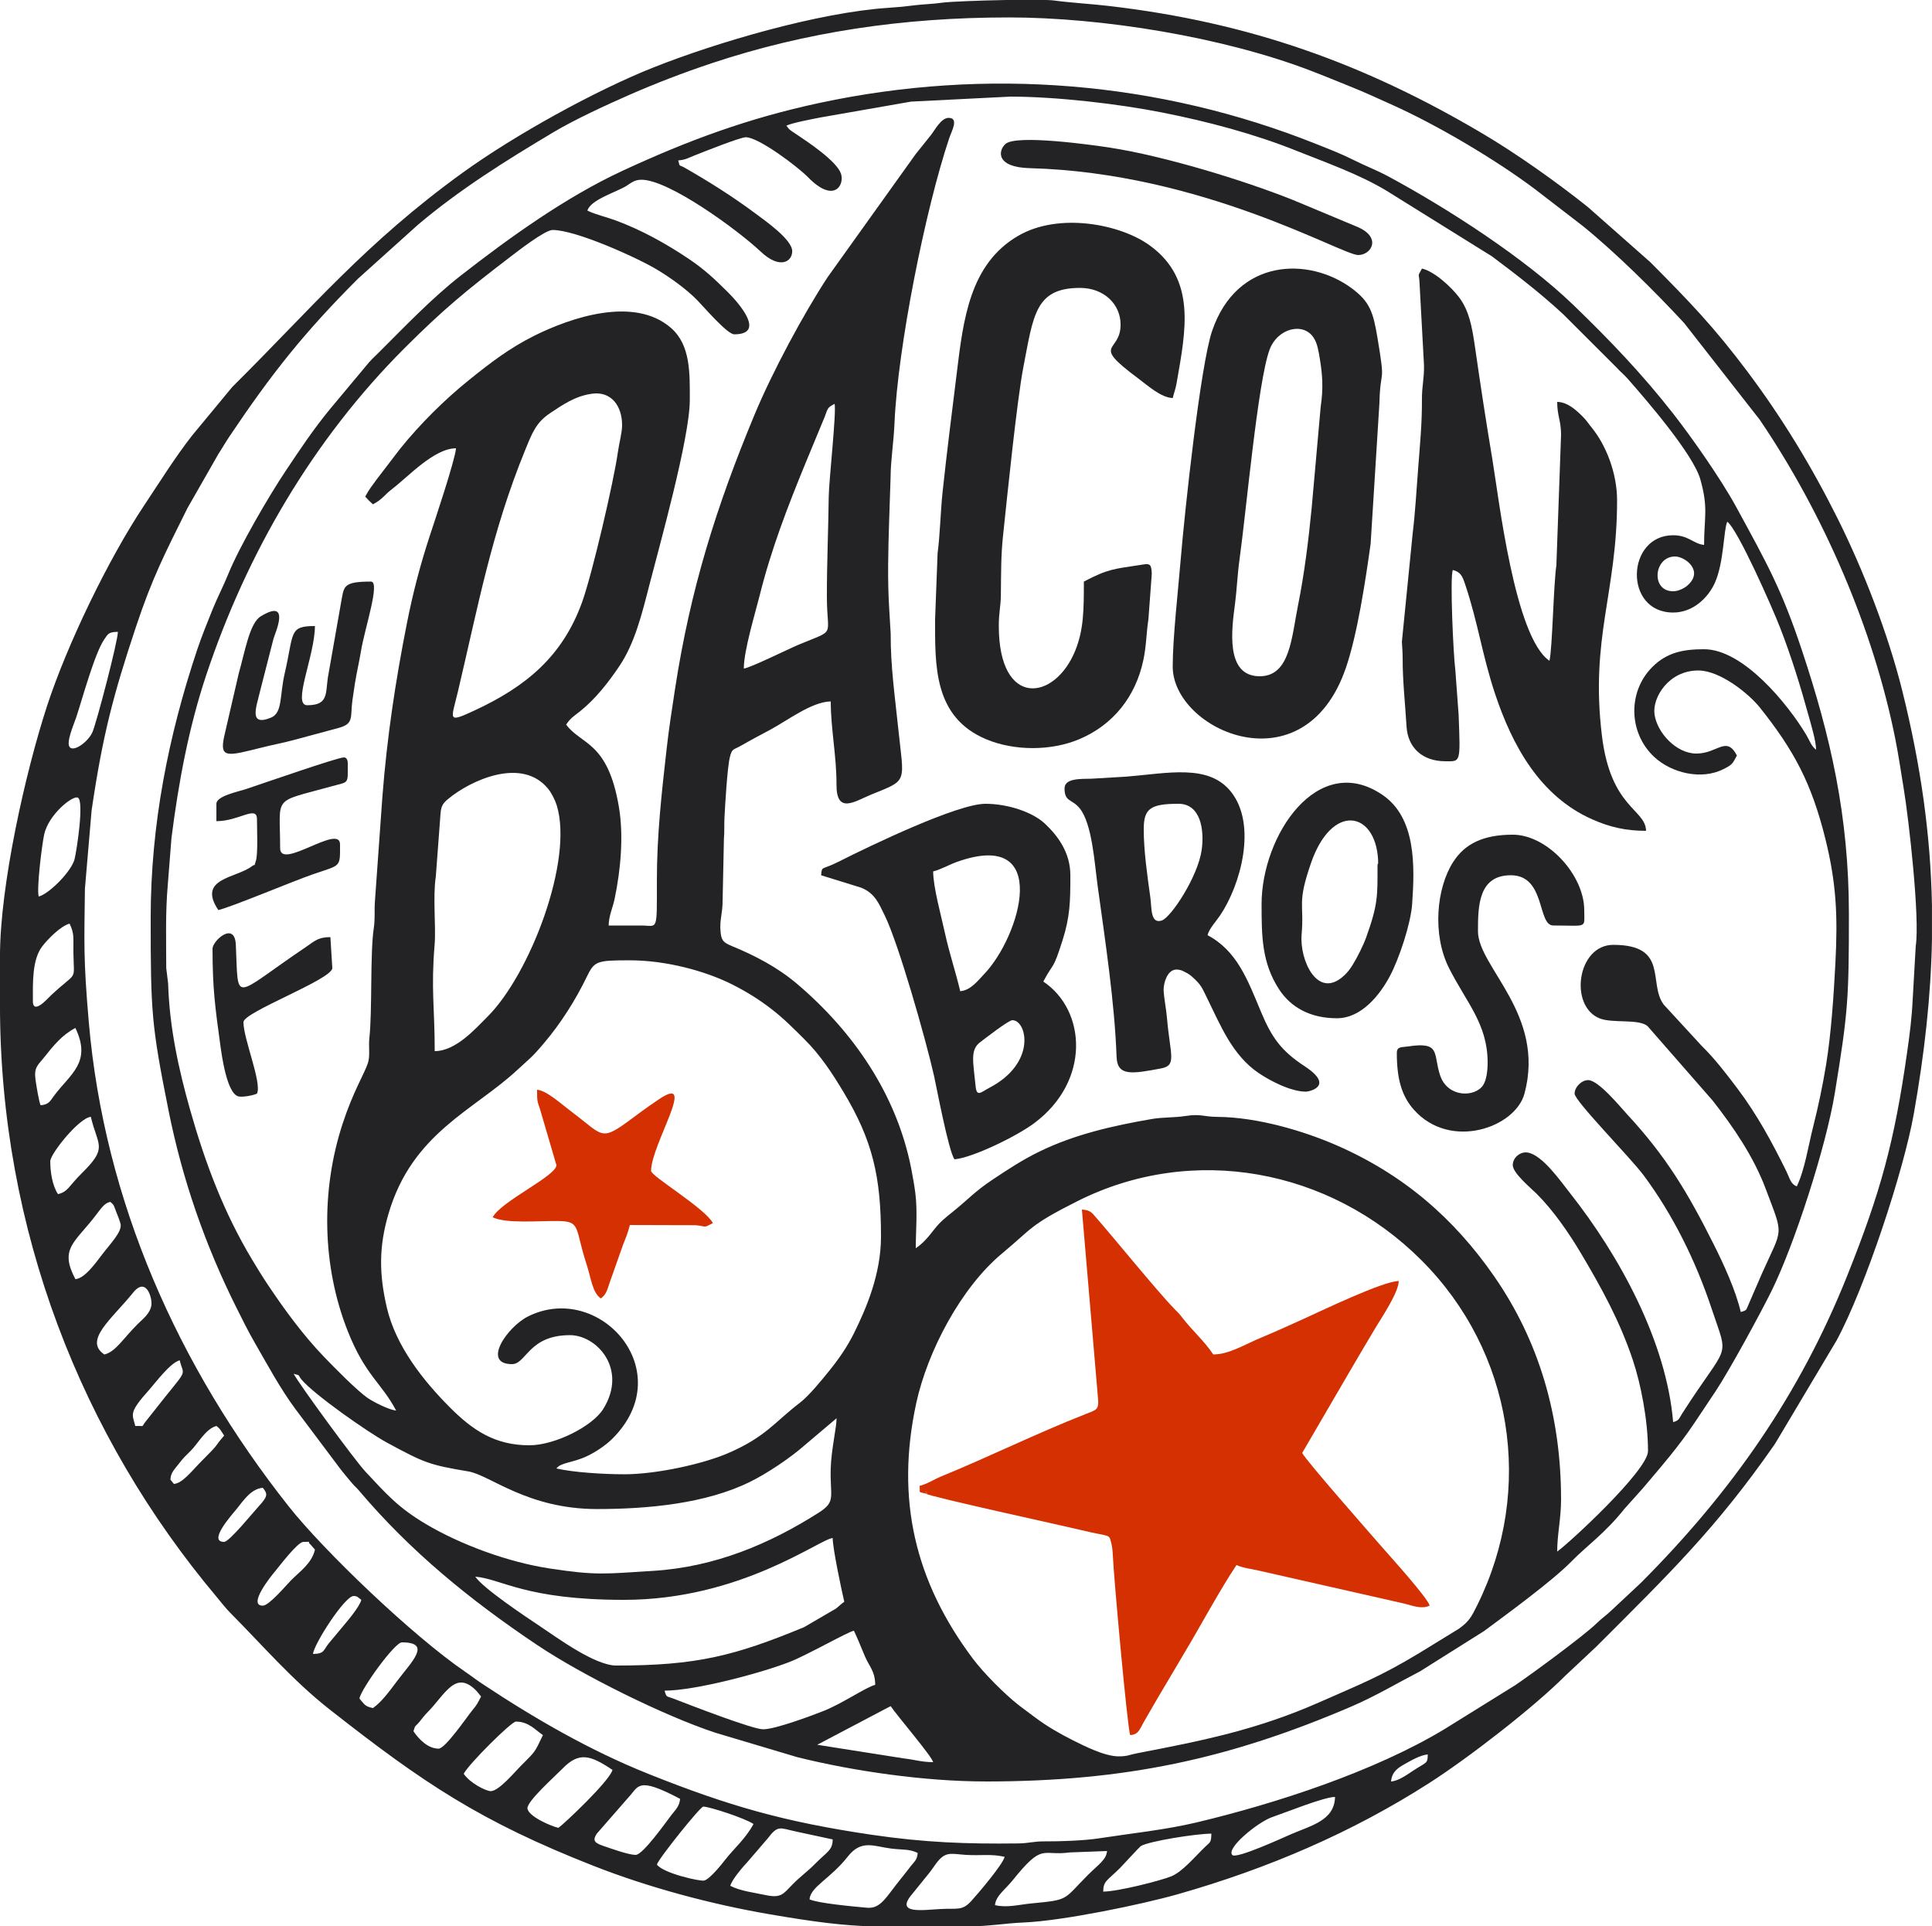
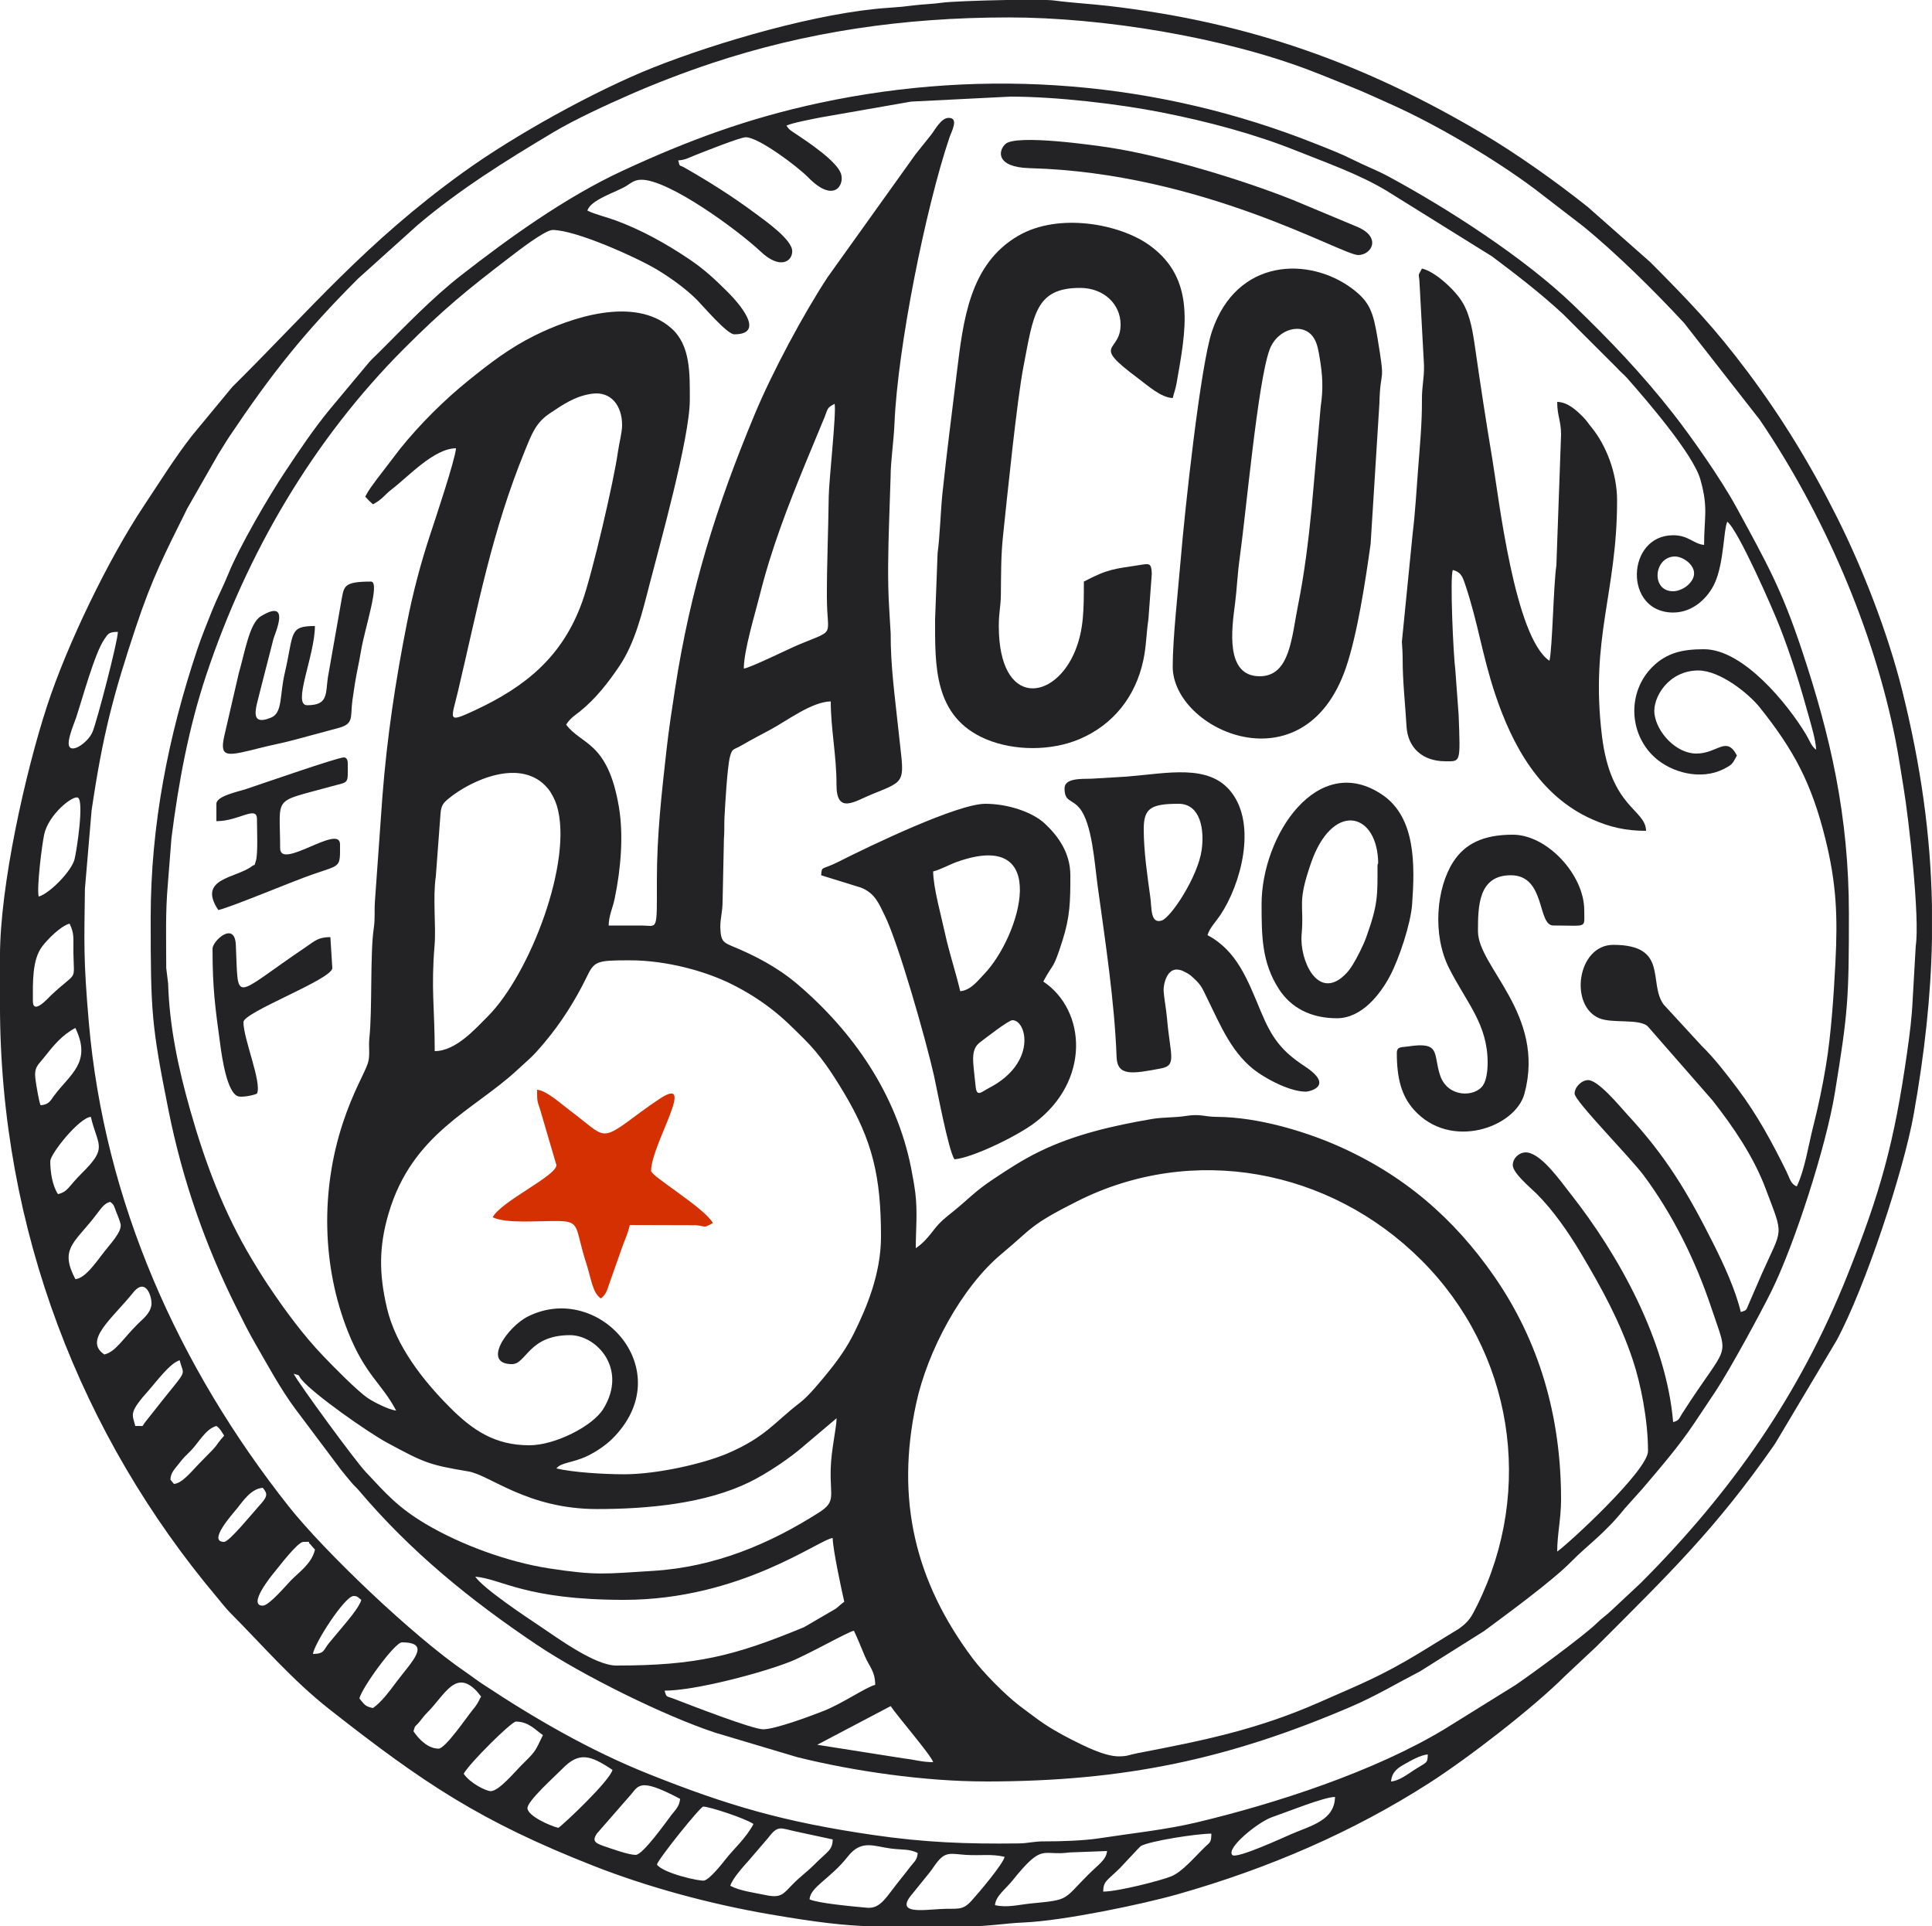
<svg xmlns="http://www.w3.org/2000/svg" xml:space="preserve" width="149.155mm" height="148.707mm" version="1.1" style="shape-rendering:geometricPrecision; text-rendering:geometricPrecision; image-rendering:optimizeQuality; fill-rule:evenodd; clip-rule:evenodd" viewBox="0 0 146.543 146.104">
  <defs>
    <style type="text/css"> .fil2 {fill:#D93B04} .fil1 {fill:#D53001} .fil0 {fill:#232325} </style>
  </defs>
  <g id="Layer_x0020_1">
    <g id="_746240400">
      <path class="fil0" d="M67.556 129.398c0.509,0.76 3.092,3.755 3.224,4.25 -0.871,0 -1.44,-0.198 -2.21,-0.281l-6.583 -1.037 5.569 -2.931zm-9.672 1.759l0 0c0.92,0 3.746,-1.057 4.607,-1.401 1.439,-0.575 3.232,-1.815 3.892,-1.97 0,-1.028 -0.448,-1.39 -0.775,-2.156 -0.291,-0.682 -0.538,-1.325 -0.837,-1.947 -0.368,0.031 -3.513,1.826 -4.834,2.346 -2.238,0.881 -7.247,2.196 -9.527,2.196 0.144,0.541 0.13,0.395 0.702,0.617 1.325,0.512 5.971,2.314 6.772,2.314zm-21.835 -11.577l0 0c1.993,0.166 3.788,1.759 11.284,1.759 8.849,0 14.825,-4.606 15.827,-4.689 0,0.799 0.672,3.945 0.879,4.836 -0.299,0.2 -0.336,0.291 -0.647,0.525l-2.408 1.402c-5.287,2.183 -8.162,2.908 -14.238,2.908 -1.616,0 -4.442,-2.082 -5.715,-2.931 -1.077,-0.718 -4.385,-2.918 -4.982,-3.81zm48.799 13.629l0 0c0.704,0 0.77,-0.114 1.381,-0.231 4.965,-0.954 9.109,-1.78 13.856,-3.876 3.048,-1.346 4.619,-1.943 7.56,-3.724l2.998 -1.839c0.783,-0.559 0.96,-0.892 1.414,-1.81 4.347,-8.787 2.704,-19.204 -4.238,-26.146 -6.956,-6.955 -17.362,-8.873 -26.097,-4.482 -3.665,1.842 -3.383,2.032 -5.71,3.962 -3.101,2.573 -5.662,7.416 -6.516,11.363 -1.575,7.278 -0.101,13.511 4.296,19.374 0.82,1.093 2.409,2.693 3.495,3.539 0.46,0.358 0.831,0.616 1.258,0.94 0.82,0.621 1.83,1.208 2.833,1.71 0.877,0.439 2.415,1.22 3.469,1.22zm-62.574 -29.015l0 0c0.421,0.796 4.618,6.538 5.459,7.437 1.588,1.698 2.459,2.702 4.552,3.948 2.637,1.57 6.253,2.898 9.374,3.375 3.611,0.552 4.211,0.412 7.873,0.187 4.698,-0.289 8.855,-2.049 12.578,-4.421 1.328,-0.846 0.835,-1.182 0.9,-3.35 0.043,-1.454 0.444,-3.089 0.444,-3.805l-2.382 2.014c-1.095,0.976 -2.891,2.178 -4.21,2.824 -3.33,1.633 -7.687,2.049 -11.579,2.049 -5.282,0 -8.119,-2.577 -9.751,-2.852 -2.969,-0.499 -3.322,-0.638 -6.172,-2.181 -1.463,-0.792 -5.561,-3.669 -6.493,-4.791 -0.301,-0.362 -0.016,-0.281 -0.591,-0.435zm25.059 7.62l0 0c-1.545,0 -3.849,-0.142 -5.129,-0.44 0.337,-0.46 1.209,-0.415 2.3,-0.924 0.666,-0.311 1.431,-0.828 1.917,-1.307 5.193,-5.121 -0.951,-12.001 -6.369,-9.3 -1.566,0.78 -3.539,3.618 -1.218,3.618 1.085,0 1.254,-2.198 4.396,-2.198 2.036,0 4.406,2.573 2.524,5.602 -0.816,1.313 -3.668,2.751 -5.602,2.751 -2.619,0 -4.313,-1.149 -6.047,-2.892 -1.998,-2.008 -4.084,-4.627 -4.763,-7.547 -0.602,-2.591 -0.603,-4.638 0.128,-7.13 1.793,-6.114 6.47,-7.829 9.766,-10.897 0.969,-0.902 1.041,-0.871 2.045,-2.058 1.255,-1.484 2.365,-3.229 3.217,-4.989 0.587,-1.212 0.738,-1.269 3.274,-1.269 2.814,0 5.785,0.839 7.718,1.807 1.127,0.564 2.062,1.149 2.981,1.855 0.995,0.765 1.628,1.421 2.527,2.309 1.221,1.207 2.122,2.586 2.994,4.04 2.189,3.651 2.831,6.385 2.831,10.945 0,2.832 -1.107,5.424 -2.051,7.328 -0.508,1.025 -1.148,1.948 -1.86,2.83 -0.606,0.75 -1.556,1.919 -2.244,2.445 -1.903,1.453 -2.613,2.621 -5.524,3.855 -1.809,0.767 -5.305,1.567 -7.812,1.567zm-14.361 -32.093l0 0c1.612,0 3.107,-1.72 3.994,-2.601 3.241,-3.222 6.542,-11.886 5.264,-16.035 -0.127,-0.413 -0.4,-0.947 -0.65,-1.255 -2.002,-2.465 -5.902,-0.624 -7.545,0.731 -0.407,0.335 -0.568,0.511 -0.621,1.137l-0.357 4.772c-0.241,1.611 0.024,3.782 -0.092,5.183 -0.282,3.408 0.008,4.762 0.008,8.068zm93.934 -34.877l0 0c-1.71,0 -1.469,-2.638 0.147,-2.638 0.764,0 2.239,1.1 0.908,2.228 -0.226,0.191 -0.665,0.41 -1.055,0.41zm-79.72 -12.603l0 0c0,0.582 -0.22,1.332 -0.316,2.028 -0.303,2.186 -1.935,9.207 -2.705,11.363 -1.489,4.167 -4.296,6.453 -8.164,8.249 -2.124,0.986 -1.776,0.717 -1.271,-1.417 1.543,-6.522 2.556,-12.102 5.108,-18.339 0.513,-1.254 0.815,-2.084 1.895,-2.795 0.903,-0.595 1.881,-1.305 3.205,-1.473 1.421,-0.18 2.248,0.923 2.248,2.384zm15.534 13.042l0 0c0,3.099 0.752,2.406 -2.115,3.601 -0.775,0.323 -3.722,1.783 -4.187,1.821 0,-1.367 0.866,-4.194 1.202,-5.539 0.88,-3.523 2.111,-6.701 3.468,-10.014l1.46 -3.523c0.258,-0.674 0.185,-0.698 0.758,-1.001 0.142,0.673 -0.43,5.798 -0.446,7.028 -0.033,2.662 -0.141,4.923 -0.141,7.626zm-14.068 24.912l0 0c1.24,0 1.175,0.575 1.172,-3.37 -0.002,-3.469 0.357,-6.63 0.733,-9.965 0.18,-1.599 0.401,-3.019 0.648,-4.628 1.158,-7.522 3.111,-13.775 6.03,-20.787 1.343,-3.225 3.704,-7.628 5.545,-10.429l6.662 -9.311c0.407,-0.511 0.763,-0.952 1.172,-1.465 0.302,-0.379 0.766,-1.3 1.338,-1.3 0.81,0 0.223,1.016 0.054,1.519 -1.823,5.431 -3.911,15.88 -4.158,21.634 -0.065,1.499 -0.291,2.817 -0.296,4.097l-0.112 3.367c-0.068,2.169 -0.131,4.456 0.008,6.623l0.111 1.884c-0.013,2.454 0.323,4.774 0.56,7.061 0.448,4.316 0.804,3.987 -2.008,5.126 -1.254,0.508 -2.674,1.56 -2.663,-0.748 0.01,-2.141 -0.435,-4.231 -0.435,-6.306 -1.457,0.033 -3.299,1.46 -4.592,2.15 -0.782,0.417 -1.429,0.756 -2.18,1.19 -0.622,0.359 -0.706,0.198 -0.878,0.88 -0.2,0.787 -0.364,3.68 -0.41,4.573 -0.029,0.561 0.005,1.089 -0.043,1.635l-0.099 4.67c0.004,0.987 -0.237,1.464 -0.159,2.343 0.057,0.64 0.175,0.831 0.817,1.095 1.816,0.747 3.519,1.636 5.009,2.904 4.229,3.598 7.512,8.331 8.629,13.939 0.124,0.62 0.256,1.392 0.318,1.881 0.183,1.443 0.037,2.82 0.037,4.212 0.552,-0.37 0.947,-0.842 1.381,-1.404 0.455,-0.589 0.868,-0.914 1.425,-1.359 1.171,-0.935 1.63,-1.518 3.085,-2.484 1.164,-0.772 2.205,-1.456 3.486,-2.083 2.637,-1.292 5.584,-1.965 8.522,-2.469 0.871,-0.149 1.655,-0.09 2.556,-0.229 1.184,-0.182 1.354,0.059 2.402,0.066 3.125,0.02 6.629,1.111 8.903,2.088 5.207,2.238 9.064,5.606 12.117,10.011 3.378,4.875 5.069,10.539 5.069,16.912 0,1.455 -0.293,2.644 -0.293,3.957 0.744,-0.498 6.888,-6.136 6.888,-7.62 0,-2.38 -0.56,-5.136 -1.152,-6.908 -0.986,-2.953 -2.378,-5.474 -3.93,-8.087 -0.927,-1.56 -2.105,-3.267 -3.379,-4.534 -0.424,-0.422 -1.797,-1.551 -1.797,-2.159 0,-0.589 0.589,-1.042 1.124,-0.956 1.129,0.181 2.521,2.198 3.211,3.069 3.739,4.728 7.319,11.247 7.829,17.377 0.458,-0.122 0.438,-0.262 0.679,-0.639 3.57,-5.58 3.579,-3.948 2.233,-7.988 -1.193,-3.583 -2.917,-7.087 -5.15,-10.09 -1.008,-1.355 -5.236,-5.639 -5.236,-6.195 0,-0.497 0.529,-1.026 1.026,-1.026 0.785,0 2.43,2.024 2.966,2.603 2.965,3.201 4.598,5.943 6.56,9.853 0.745,1.485 1.666,3.476 2.051,5.129 0.487,-0.13 0.4,-0.147 0.595,-0.578l1.019 -2.351c1.583,-3.55 1.665,-2.716 0.271,-6.43 -0.903,-2.408 -2.447,-4.676 -4.02,-6.678l-4.922 -5.629c-0.651,-0.595 -2.65,-0.202 -3.648,-0.601 -2.336,-0.933 -1.704,-5.577 1.034,-5.577 4.245,0 2.622,2.905 3.825,4.528l2.879 3.129c1.001,0.981 1.879,2.131 2.738,3.271 1.475,1.958 2.613,4.063 3.698,6.267 0.253,0.514 0.318,0.956 0.782,1.123 0.606,-1.263 0.878,-3.093 1.231,-4.485 0.395,-1.558 0.722,-3.103 0.989,-4.727 0.389,-2.369 0.584,-5.311 0.711,-7.788 0.179,-3.486 0.075,-5.976 -0.761,-9.349 -1.061,-4.277 -2.402,-6.74 -4.974,-9.973 -0.796,-1 -2.983,-2.805 -4.669,-2.805 -2.252,0 -3.49,2.058 -3.32,3.314 0.191,1.411 1.655,2.987 3.174,2.987 1.624,0 2.264,-1.391 3.077,0.146 -0.339,0.641 -0.351,0.694 -1.018,1.033 -1.675,0.85 -3.932,0.303 -5.25,-0.919 -1.946,-1.804 -2.04,-4.933 -0.149,-6.824 1.105,-1.105 2.337,-1.349 3.926,-1.349 2.97,0 6.342,4.146 7.74,6.475 0.271,0.452 0.386,0.872 0.759,1.146 -0.015,-0.702 -0.399,-1.953 -0.555,-2.522 -0.63,-2.292 -1.311,-4.503 -2.185,-6.754 -0.562,-1.448 -3.191,-7.423 -4,-8.016 -0.281,0.586 -0.248,3.091 -0.938,4.631 -0.496,1.106 -1.632,2.257 -3.165,2.257 -3.773,0 -3.569,-5.862 0,-5.862 1.173,0 1.562,0.668 2.345,0.733 0,-2.074 0.339,-2.8 -0.289,-4.986 -0.544,-1.894 -4.039,-5.953 -5.537,-7.652 -0.277,-0.314 -0.527,-0.494 -0.804,-0.808l-4.033 -4.027c-1.716,-1.597 -3.532,-2.988 -5.414,-4.404l-8.039 -5.003c-2.085,-1.249 -4.553,-2.112 -6.805,-3.014 -3.193,-1.279 -6.699,-2.209 -10.148,-2.894 -3.366,-0.668 -8.061,-1.209 -11.54,-1.212l-7.539 0.378 -6.86 1.2c-0.655,0.129 -2.155,0.41 -2.6,0.624 0.218,0.326 0.356,0.387 0.702,0.617 0.9,0.599 3.111,2.065 3.437,3.022 0.292,0.858 -0.524,2.291 -2.489,0.281 -0.797,-0.815 -3.758,-3.041 -4.726,-3.041 -0.431,0 -3.165,1.094 -3.894,1.381 -0.478,0.188 -0.663,0.33 -1.235,0.377 0.145,0.542 0.041,0.297 0.479,0.547 1.832,1.046 3.645,2.188 5.342,3.451 0.749,0.558 2.826,1.999 2.826,2.889 0,0.804 -0.947,1.389 -2.382,0.037 -1.763,-1.661 -6.97,-5.459 -9.049,-5.459 -0.544,0 -0.782,0.241 -1.145,0.467 -0.75,0.468 -2.737,1.052 -2.958,1.878 0.615,0.295 1.477,0.493 2.177,0.754 1.948,0.723 3.775,1.742 5.474,2.879 1.204,0.805 2.006,1.557 3.01,2.558 0.78,0.777 2.925,3.188 0.476,3.188 -0.537,0 -2.36,-2.138 -2.82,-2.603 -0.828,-0.837 -2.032,-1.706 -3.088,-2.334 -1.51,-0.899 -6.117,-2.977 -7.868,-2.977 -0.585,0 -2.679,1.632 -3.225,2.05 -3.303,2.527 -5.051,3.954 -8.022,6.926 -6.919,6.92 -11.957,15.544 -15.041,24.819 -1.312,3.947 -2.083,8.062 -2.624,12.323l-0.277 3.518c-0.19,2.157 -0.12,4.077 -0.12,6.343l0.143 1.164c0.098,3.304 0.786,6.479 1.677,9.618 1.141,4.017 2.536,7.732 4.674,11.3 0.442,0.738 0.78,1.286 1.243,1.98 1.261,1.89 2.666,3.798 4.239,5.433 0.706,0.733 2.477,2.548 3.323,3.125 0.42,0.287 1.603,0.894 2.139,0.939 -1.12,-2.117 -2.33,-2.648 -3.664,-6.008 -1.956,-4.927 -2.07,-10.649 -0.386,-15.774 0.791,-2.407 1.629,-3.744 1.901,-4.547 0.196,-0.579 0.044,-1.261 0.119,-1.933 0.228,-2.064 0.048,-6.423 0.333,-8.313 0.116,-0.763 0.03,-1.344 0.092,-2.106l0.567 -7.932c0.349,-4.478 0.991,-8.73 1.855,-13.093 0.481,-2.433 1.046,-4.541 1.767,-6.733 0.309,-0.94 1.883,-5.629 1.959,-6.541 -1.657,0 -3.613,2.143 -4.836,3.078 -0.615,0.47 -0.727,0.781 -1.466,1.172 -0.214,-0.186 -0.4,-0.372 -0.586,-0.586 0.302,-0.571 0.532,-0.832 0.879,-1.319l1.78 -2.324c1.5,-1.857 3.326,-3.68 5.209,-5.196 1.582,-1.274 3.071,-2.428 4.979,-3.374 2.687,-1.331 7.529,-3.036 10.348,-0.578 1.497,1.306 1.425,3.46 1.425,5.463 0,2.878 -2.329,11.161 -3.046,13.953 -0.587,2.286 -1.123,4.478 -2.286,6.214 -0.836,1.248 -1.83,2.518 -2.999,3.449 -0.474,0.378 -0.704,0.49 -1.048,1.004 1.135,1.549 3.163,1.249 4.002,6.255 0.363,2.166 0.144,4.705 -0.323,6.949 -0.151,0.727 -0.438,1.257 -0.455,2.036l2.491 0zm26.085 64.919l0 0c10.596,0 18.475,-1.706 27.739,-5.673 1.853,-0.794 3.514,-1.792 5.234,-2.679l4.857 -3.056c1.656,-1.229 5.175,-3.796 6.609,-5.261 1.233,-1.259 2.532,-2.119 4.044,-4.015l1.385 -1.546c1.393,-1.647 2.707,-3.146 3.943,-4.996 0.551,-0.823 1.052,-1.575 1.583,-2.374 1.062,-1.6 3.419,-5.932 4.25,-7.62 1.725,-3.502 4.124,-10.908 4.792,-14.991 1.007,-6.16 1.068,-7.149 1.068,-13.587 0,-7.452 -1.409,-13.527 -3.572,-20.021 -1.536,-4.611 -2.635,-6.549 -4.978,-10.849 -1.14,-2.092 -3.351,-5.251 -4.786,-7.084 -2.338,-2.989 -4.847,-5.614 -7.58,-8.246 -3.711,-3.572 -9.523,-7.311 -14.009,-9.731 -0.906,-0.488 -1.755,-0.8 -2.686,-1.27 -0.914,-0.461 -1.786,-0.791 -2.772,-1.185 -11.954,-4.78 -25.038,-5.836 -37.688,-3.126 -5.441,1.166 -9.983,2.847 -14.935,5.141 -4.29,1.988 -8.561,5.048 -12.275,7.948 -2.183,1.704 -4.231,3.848 -6.201,5.816 -0.379,0.378 -0.663,0.614 -1.001,1.051l-2.734 3.275c-1.235,1.5 -2.292,3.084 -3.366,4.694 -1.286,1.928 -3.501,5.728 -4.347,7.817 -0.386,0.953 -0.821,1.761 -1.215,2.741 -0.369,0.918 -0.811,2.01 -1.133,2.97 -2.195,6.557 -3.534,13.313 -3.534,20.352 0,7.16 0.055,8.114 1.355,14.618 1.045,5.224 2.777,10.206 5.141,14.935 0.488,0.976 0.903,1.817 1.409,2.694 0.945,1.639 1.935,3.48 3.062,4.997l3.455 4.605c0.296,0.375 0.551,0.678 0.861,1.044 0.192,0.227 0.307,0.301 0.498,0.527 3.914,4.628 8.415,8.299 13.496,11.709 3.492,2.344 9.7,5.407 13.546,6.676l6.208 1.852c4.255,1.065 9.692,1.846 14.273,1.846z" />
      <path class="fil0" d="M76.202 140.828c-0.131,0.564 -1.954,2.719 -2.52,3.341 -0.704,0.772 -1.034,0.549 -2.316,0.617 -1.41,0.074 -3.515,0.42 -2.169,-1.143l1.311 -1.622c0.213,-0.268 0.39,-0.562 0.621,-0.844 0.643,-0.785 1.088,-0.559 2.141,-0.495 1.151,0.07 1.914,-0.09 2.933,0.147zm0.115 -140.828l0 0c-2.083,0.037 -4.346,0.127 -4.889,0.208 -0.631,0.094 -1.51,0.122 -2.01,0.188 -0.756,0.099 -1.273,0.147 -2.003,0.195 -5.303,0.345 -13.031,2.609 -17.884,4.538 -4.328,1.72 -10.445,5.081 -14.446,7.975 -7.402,5.353 -11.463,10.295 -17.464,16.241l-3.052 3.689c-1.324,1.695 -2.428,3.487 -3.638,5.301 -2.717,4.074 -5.846,10.566 -7.362,15.206 -1.637,5.013 -3.571,13.61 -3.571,18.997l0 3.663c0,17.075 6.198,32.752 16.458,44.943 0.352,0.419 0.648,0.815 1.014,1.184 2.397,2.408 4.698,5.095 7.502,7.299 7.144,5.615 11.469,8.517 20.057,11.89 4.127,1.621 8.859,2.897 13.333,3.666 3.664,0.63 5.626,0.851 7.73,0.919l7.324 0c1.623,0 2.773,-0.231 4.248,-0.294 2.986,-0.128 8.978,-1.377 11.642,-2.134 6.89,-1.956 13.289,-4.715 19.106,-8.444 3.002,-1.925 7.935,-5.746 10.322,-8.142l2.345 -2.198c5.558,-5.558 9.065,-8.945 13.467,-15.255 0.175,-0.251 0.274,-0.456 0.446,-0.726l4.322 -7.255c2.166,-4.02 5.08,-12.846 5.847,-17.161 0.823,-4.632 1.297,-8.945 1.38,-13.198l0 -2.648c-0.103,-5.271 -0.826,-10.53 -2.256,-16.274 -1.077,-4.324 -2.965,-9.181 -4.925,-13.1 -1.995,-3.991 -4.21,-7.614 -6.804,-11.075 -2.544,-3.394 -4.415,-5.335 -7.372,-8.308l-4.747 -4.192c-2.346,-1.872 -5.359,-4.014 -7.94,-5.542 -8.957,-5.306 -17.68,-8.459 -28.396,-9.705 -1.324,-0.154 -2.892,-0.243 -4.131,-0.412 -0.129,-0.018 -0.334,-0.031 -0.594,-0.04l-3.062 0zm-14.915 144.052l0 0c0.615,0.295 3.255,0.539 4.361,0.638 1.051,0.093 1.443,-0.813 2.573,-2.204 0.278,-0.343 0.449,-0.565 0.709,-0.903 0.315,-0.409 0.518,-0.501 0.564,-1.048 -0.664,-0.319 -1.114,-0.221 -2.013,-0.332 -1.297,-0.16 -2.253,-0.718 -3.287,0.601 -1.331,1.698 -2.826,2.284 -2.906,3.248zm14.068 0.44l0 0c0.937,0.218 1.782,-0.036 2.798,-0.133 2.884,-0.274 2.351,-0.254 4.273,-2.175 0.769,-0.769 1.373,-1.128 1.429,-1.795l-2.824 0.106c-2.16,0.295 -2.004,-0.782 -4.335,2.113 -0.579,0.719 -1.282,1.183 -1.34,1.884zm-20.076 -1.466l0 0c0.133,-0.5 0.994,-1.479 1.356,-1.868l1.489 -1.735c0.783,-1.036 0.923,-0.771 2.148,-0.511l2.774 0.597c-0.019,0.836 -0.383,0.888 -1.355,1.869 -0.6,0.606 -1.091,0.93 -1.685,1.539 -0.716,0.734 -0.872,1.063 -2.047,0.813 -0.887,-0.189 -1.936,-0.31 -2.679,-0.703zm28.283 0.44l0 0c0.018,-0.829 0.303,-0.817 1.282,-1.795 0.228,-0.228 1.486,-1.606 1.568,-1.656 0.631,-0.378 4.231,-0.945 5.356,-0.945 -0.016,0.695 -0.084,0.625 -0.469,0.997 -0.804,0.776 -1.734,1.905 -2.588,2.247 -0.813,0.326 -4.04,1.152 -5.149,1.152zm-33.851 -2.051l0 0c0.118,-0.441 3.291,-4.396 3.517,-4.396 0.453,0 3.137,0.868 3.81,1.319 -0.58,1.096 -1.502,1.884 -2.136,2.7 -0.301,0.387 -1.179,1.482 -1.602,1.589 -0.31,0.078 -3.101,-0.546 -3.589,-1.212zm51.437 -5.129l0 0c-0.04,1.78 -1.777,2.155 -3.329,2.825 -0.555,0.239 -4.145,1.895 -4.459,1.582 -0.51,-0.51 1.956,-2.514 3.018,-2.876 1.077,-0.368 3.938,-1.531 4.77,-1.531zm-53.048 4.396l0 0c-0.529,0 -1.808,-0.461 -2.411,-0.666 -0.706,-0.24 -0.885,-0.41 -0.538,-0.943l2.401 -2.75c0.791,-0.827 0.638,-1.627 3.919,0.109 -0.048,0.575 -0.356,0.83 -0.668,1.237 -0.415,0.54 -2.157,3.013 -2.702,3.013zm-5.862 -2.051l0 0c-0.594,-0.138 -2.268,-0.872 -2.345,-1.466 -0.069,-0.529 2.097,-2.453 2.673,-3.042 1.249,-1.278 2.106,-1.006 3.775,0.111 -0.19,0.816 -3.689,4.119 -4.103,4.396zm63.16 -3.517l0 0c0.061,-0.739 0.525,-1.033 1.028,-1.316 0.436,-0.245 1.181,-0.688 1.756,-0.735 -0.016,0.715 -0.054,0.544 -1.112,1.233 -0.464,0.302 -1.088,0.77 -1.672,0.819zm-68.289 0.733l0 0c-0.354,0 -1.573,-0.603 -2.052,-1.319 0.41,-0.775 3.617,-3.957 3.957,-3.957 0.978,0 1.501,0.657 2.052,1.026 -0.648,1.351 -0.543,1.204 -1.722,2.381 -0.429,0.429 -1.625,1.868 -2.235,1.868zm-3.957 -3.224l0 0c-0.796,0 -1.488,-0.696 -1.905,-1.319 0.138,-0.518 0.139,-0.324 0.455,-0.717 0.217,-0.27 0.351,-0.46 0.604,-0.714 1.328,-1.334 2.129,-3.302 3.739,-1.608l0.331 0.402c-0.302,0.57 -0.263,0.56 -0.685,1.073 -0.368,0.447 -2.026,2.884 -2.539,2.884zm-4.982 -3.077l0 0c-0.517,-0.121 -0.575,-0.185 -0.897,-0.568l-0.128 -0.165c0.188,-0.807 2.682,-4.25 3.224,-4.25 2.318,0 0.715,1.488 -0.396,2.974 -0.497,0.664 -1.166,1.582 -1.802,2.009zm-4.543 -4.103l0 0c0.062,-0.744 2.408,-4.396 3.078,-4.396 0.329,0 0.322,0.116 0.586,0.293 -0.159,0.595 -1.159,1.719 -1.579,2.232 -0.313,0.383 -0.554,0.658 -0.867,1.038 -0.451,0.548 -0.323,0.814 -1.218,0.833zm-3.81 -3.664l0 0c-1.183,0 0.641,-2.261 0.924,-2.593 0.291,-0.342 1.715,-2.243 2.154,-2.243 0.778,0 0.202,-0.069 0.538,0.195l0.341 0.391c-0.243,1.042 -1.115,1.627 -1.795,2.308 -0.382,0.382 -1.681,1.942 -2.162,1.942zm-2.931 -4.836l0 0c-1.278,0 0.615,-2.086 0.98,-2.538 0.475,-0.589 1.061,-1.492 1.951,-1.566 0.392,0.479 0.383,0.654 -0.33,1.429 -0.394,0.429 -2.217,2.674 -2.601,2.674zm-3.81 -4.396l0 0 -0.264 -0.323c0.019,-0.549 0.327,-0.797 0.638,-1.208 0.36,-0.474 0.513,-0.595 0.911,-0.994 0.575,-0.578 1.119,-1.652 1.939,-1.871 0.309,0.227 0.373,0.415 0.586,0.733 -0.897,1.032 -0.169,0.389 -1.722,1.942 -0.734,0.734 -1.424,1.667 -2.088,1.722zm-2.931 -4.396l0 0c-0.21,-0.902 -0.557,-0.946 1.06,-2.75 0.496,-0.553 1.584,-2.038 2.311,-2.232 0.272,1.169 0.65,0.611 -1.072,2.738l-1.49 1.881c-0.413,0.486 0.01,0.345 -0.808,0.364zm-2.345 -5.422l0 0c-1.595,-1.068 0.554,-2.676 2.189,-4.699 0.999,-1.236 1.463,0.447 1.378,0.968 -0.104,0.64 -0.647,1.034 -1.038,1.422 -1.126,1.119 -1.676,2.11 -2.528,2.308zm-2.198 -5.715l0 0c-1.192,-2.252 -0.126,-2.721 1.381,-4.628 0.6,-0.759 0.767,-1.103 1.257,-1.234 0.316,0.231 0.296,0.347 0.447,0.726 0.066,0.165 0.31,0.759 0.348,0.975 0.101,0.585 -0.806,1.507 -1.378,2.259 -0.579,0.76 -1.349,1.844 -2.054,1.903zm-1.319 -6.448l0 0c-0.433,-0.646 -0.586,-1.693 -0.586,-2.491 0,-0.565 2.187,-3.296 3.078,-3.37 0.521,2.237 1.33,2.292 -0.696,4.287 -0.982,0.967 -1.033,1.397 -1.796,1.575zm-1.319 -6.741l0 0c-0.126,-0.262 -0.331,-1.527 -0.39,-1.969 -0.122,-0.909 0.203,-1.091 0.618,-1.613 0.769,-0.967 1.385,-1.737 2.41,-2.279 1.256,2.617 -0.377,3.477 -1.611,5.131 -0.305,0.41 -0.392,0.678 -1.027,0.731zm-0.586 -7.913l0 0c0,-1.37 -0.065,-3.115 0.705,-4.13 0.41,-0.54 1.396,-1.549 2.079,-1.731 0.383,0.798 0.273,1.099 0.29,2.206 0.034,2.295 0.353,1.3 -1.72,3.252 -0.194,0.183 -1.355,1.515 -1.355,0.404zm74.004 -74.591l0 0c7.15,0 16.296,1.498 22.923,4.041 1.119,0.429 2.027,0.811 3.036,1.214 1.105,0.441 2.042,0.885 3.058,1.338 3.459,1.543 7.878,4.16 10.884,6.409l3.643 2.805c2.528,2.047 5.5,4.992 7.711,7.383l5.723 7.32c4.818,7.094 8.634,15.862 10.299,24.285 0.233,1.18 0.402,2.349 0.615,3.634 0.395,2.376 1.243,9.875 0.921,11.998l-0.23 4.02c-0.071,1.492 -0.23,2.677 -0.415,3.981 -0.981,6.93 -2.039,10.711 -4.548,16.994 -3.6,9.016 -8.77,16.411 -15.665,23.316l-2.195 2.054c-0.424,0.409 -0.723,0.585 -1.174,1.025 -0.973,0.948 -5.08,3.957 -6.164,4.68l-5.333 3.313c-5.341,3.228 -12.81,5.655 -18.845,7.093 -2.312,0.551 -4.841,0.811 -7.438,1.209 -1.084,0.166 -2.89,0.23 -4.027,0.223 -0.939,-0.006 -1.194,0.145 -2.043,0.156 -3.936,0.049 -7.108,-0.068 -11.083,-0.652 -6.669,-0.98 -10.887,-2.193 -16.934,-4.608 -4.474,-1.786 -8.646,-4.203 -12.641,-6.849 -0.514,-0.341 -0.805,-0.58 -1.289,-0.909 -3.939,-2.684 -10.702,-9.147 -13.391,-12.547 -8.374,-10.591 -13.982,-23.108 -15.16,-36.717 -0.418,-4.831 -0.345,-6.006 -0.295,-10.121l0.506 -5.942c0.837,-5.674 1.62,-8.687 3.366,-13.927 1.248,-3.744 2.177,-5.528 3.901,-8.995l2.345 -4.103c0.297,-0.45 0.531,-0.875 0.85,-1.349 3.168,-4.721 5.636,-7.847 9.738,-11.95l4.551 -4.095c3.198,-2.703 6.671,-4.867 10.275,-7.018 1.644,-0.981 4.075,-2.096 5.796,-2.85 1.96,-0.859 4.094,-1.68 6.249,-2.397 7.074,-2.35 14.442,-3.461 22.477,-3.461zm-73.565 66.677l0 0c-0.159,-0.682 0.256,-3.973 0.418,-4.711 0.333,-1.523 2.193,-3.003 2.563,-2.787 0.473,0.275 -0.092,3.984 -0.256,4.655 -0.222,0.91 -1.901,2.623 -2.726,2.843zm6.008 -20.076l0 0c0,0.714 -1.615,6.885 -1.926,7.599 -0.314,0.722 -1.373,1.502 -1.712,1.163 -0.33,-0.33 0.298,-1.737 0.471,-2.258 0.464,-1.395 1.403,-4.869 2.131,-5.929 0.301,-0.438 0.33,-0.56 1.036,-0.576z" />
-       <path class="fil1" d="M70.162 113.27l0 -0.151c0.034,0.027 0.105,0.012 0.112,0.063 0.006,0.047 0.048,0.064 0.079,0.089l-0.191 0zm0 0c0.462,0.272 10.592,2.47 11.904,2.791 2.19,0.536 2.035,0.224 2.229,0.994 0.063,0.249 0.101,0.569 0.114,0.912 0.057,1.521 1.113,13.199 1.319,13.629 0.68,-0.057 0.676,-0.411 1.201,-1.29 0.351,-0.587 0.617,-1.086 0.969,-1.669 0.682,-1.129 1.282,-2.179 1.962,-3.314 1.218,-2.031 2.658,-4.727 3.928,-6.624 0.46,0.221 1.211,0.304 1.76,0.438l10.991 2.491c0.601,0.149 1.288,0.443 1.903,0.148 -0.161,-0.602 -3.035,-3.773 -3.55,-4.364 -0.879,-1.009 -5.793,-6.59 -6.122,-7.213l3.725 -6.386c0.661,-1.123 1.229,-2.102 1.907,-3.222 0.482,-0.797 1.675,-2.574 1.694,-3.434 -1.177,0 -5.927,2.29 -7.032,2.787 -1.107,0.498 -2.187,1.003 -3.352,1.484 -1.325,0.547 -2.485,1.298 -3.684,1.298 -0.701,-1.047 -1.608,-1.821 -2.345,-2.784 -0.248,-0.325 -0.325,-0.387 -0.625,-0.694 -1.334,-1.37 -4.603,-5.416 -6.088,-7.1 -0.259,-0.293 -0.419,-0.371 -0.907,-0.412l1.222 14.329c0.079,0.861 -0.124,0.864 -0.947,1.186 -3.628,1.42 -7.39,3.272 -10.952,4.728 -0.522,0.213 -1.07,0.582 -1.632,0.713 0.047,0.561 -0.138,0.432 0.407,0.578z" />
      <path class="fil0" d="M109.614 57.738c1.186,0 1.162,0.188 1.024,-3.527l-0.251 -3.401c-0.148,-1.089 -0.424,-7.086 -0.187,-7.58 0.611,0.163 0.73,0.488 0.94,1.112 0.971,2.894 1.289,5.362 2.264,8.287 1.302,3.909 3.389,7.743 7.348,9.505 1.358,0.604 2.567,0.879 4.103,0.879 -0.037,-1.664 -2.678,-1.704 -3.347,-7.204 -0.905,-7.44 1.149,-10.839 1.149,-17.855 0,-2.093 -0.852,-4.216 -1.937,-5.537 -0.245,-0.298 -0.38,-0.528 -0.658,-0.807 -0.519,-0.519 -1.159,-1.112 -1.948,-1.13 0,1.07 0.293,1.422 0.293,2.491l-0.355 9.903c-0.222,1.492 -0.299,6.275 -0.524,7.242 -2.641,-1.769 -3.848,-12.388 -4.335,-15.301 -0.494,-2.953 -0.879,-5.48 -1.315,-8.504 -0.228,-1.587 -0.455,-2.764 -1.213,-3.77 -0.546,-0.725 -1.834,-1.946 -2.809,-2.174 -0.334,0.631 -0.242,0.335 -0.194,0.913l0.348 6.41c0.02,1.082 -0.163,1.541 -0.156,2.64 0.011,1.78 -0.158,3.513 -0.283,5.14 -0.137,1.783 -0.226,3.399 -0.421,5.001l-0.817 8.204c0.011,0.186 0.061,0.842 0.059,1.29 -0.006,1.694 0.2,3.499 0.294,5.13 0.095,1.644 1.244,2.641 2.928,2.641z" />
      <path class="fil0" d="M70.927 46.894c0,3.546 -0.144,7.482 3.87,9.172 2.131,0.897 4.929,0.897 7.06,0 2.582,-1.087 4.276,-3.235 4.862,-5.982 0.238,-1.113 0.214,-1.929 0.39,-3.127l0.255 -3.446c-0.03,-0.847 -0.199,-0.769 -0.956,-0.651 -1.859,0.29 -2.346,0.271 -4.197,1.25 0,2.14 -0.008,3.633 -0.645,5.216 -1.556,3.866 -5.801,4.392 -5.807,-1.843 -0.001,-1.02 0.146,-1.473 0.157,-2.341 0.021,-1.703 0,-2.963 0.166,-4.524 0.338,-3.196 1.056,-10.276 1.548,-12.813 0.757,-3.909 0.894,-5.969 4.289,-5.969 1.821,0 3.078,1.241 3.078,2.784 0,2.201 -2.345,1.343 1.339,4.083 0.683,0.508 1.732,1.466 2.618,1.485 0.113,-0.483 0.202,-0.615 0.298,-1.168 0.686,-3.943 1.513,-7.837 -2.053,-10.412 -2.26,-1.632 -6.898,-2.508 -9.964,-0.726 -3.697,2.149 -4.171,6.385 -4.666,10.428 -0.38,3.099 -0.737,5.854 -1.077,9.034 -0.146,1.365 -0.194,3.283 -0.375,4.608l-0.187 4.942z" />
      <path class="fil0" d="M95.546 51.29c-2.643,0 -2.114,-3.625 -1.865,-5.528 0.129,-0.985 0.181,-2.214 0.337,-3.327 0.504,-3.606 1.386,-13.475 2.274,-15.898 0.608,-1.659 2.589,-2.139 3.364,-0.899 0.27,0.432 0.35,0.947 0.457,1.595 0.195,1.195 0.273,2.193 0.061,3.626l-0.684 7.669c-0.236,2.447 -0.563,5.039 -1.024,7.329 -0.504,2.509 -0.613,5.433 -2.92,5.433zm-6.595 -0.733l0 0c0,4.832 9.97,9.329 13.136,0.093 0.872,-2.543 1.485,-6.598 1.876,-9.408l0.664 -10.62c0.076,-2.942 0.488,-1.203 -0.141,-4.98 -0.327,-1.962 -0.58,-2.755 -1.946,-3.769 -3.247,-2.412 -8.725,-2.313 -10.605,3.237 -0.881,2.6 -2.071,13.62 -2.385,17.399 -0.19,2.289 -0.599,5.883 -0.599,8.047z" />
      <path class="fil0" d="M76.789 77.375c1.097,0 1.873,3.246 -1.759,5.134 -0.614,0.319 -0.948,0.735 -1.03,-0.13 -0.172,-1.811 -0.443,-2.747 0.35,-3.339 0.373,-0.279 2.142,-1.664 2.439,-1.664zm-6.008 -11.284l0 0c0.526,-0.122 1.257,-0.527 1.778,-0.714 7.273,-2.601 4.835,5.654 2.072,8.52 -0.469,0.487 -1,1.213 -1.798,1.279 -0.34,-1.458 -0.838,-2.916 -1.159,-4.41 -0.261,-1.216 -0.893,-3.471 -0.893,-4.676zm-8.499 0.293l0 0 3.021 0.936c1.061,0.418 1.357,1.2 1.817,2.139 1.028,2.1 3.089,9.312 3.72,12.107 0.21,0.933 1.094,5.673 1.554,6.36 1.366,-0.114 4.707,-1.739 6.052,-2.741 4.275,-3.184 3.958,-8.552 0.689,-10.741 0.814,-1.538 0.707,-0.765 1.449,-3.094 0.585,-1.837 0.603,-2.961 0.603,-4.966 0,-1.763 -0.993,-3.037 -1.939,-3.923 -0.918,-0.859 -2.776,-1.499 -4.509,-1.499 -2.105,0 -8.681,3.153 -11.137,4.396 -1.305,0.66 -1.257,0.284 -1.319,1.026z" />
      <path class="fil0" d="M86.754 62.867c0,-1.546 0.525,-1.905 2.638,-1.905 1.666,0 1.975,1.954 1.754,3.512 -0.285,2.015 -2.324,5.115 -3.029,5.342 -0.86,0.277 -0.753,-0.941 -0.861,-1.736 -0.226,-1.665 -0.503,-3.482 -0.503,-5.212zm-6.008 -3.077l0 0c0,1.045 0.548,0.793 1.137,1.501 0.956,1.15 1.144,4.213 1.363,5.817 0.584,4.273 1.289,8.795 1.448,13.06 0.055,1.473 1.175,1.281 3.374,0.865 1.214,-0.23 0.693,-0.987 0.449,-3.809 -0.059,-0.678 -0.227,-1.554 -0.257,-2.085 -0.023,-0.428 0.232,-1.775 1.16,-1.589 0.262,0.053 0.229,0.064 0.408,0.147 0.322,0.149 0.451,0.249 0.705,0.484 0.593,0.55 0.633,0.723 1.008,1.483 1.04,2.106 1.925,4.369 3.942,5.73 0.786,0.531 2.385,1.402 3.581,1.402 0.166,0 2.25,-0.385 -0.115,-1.936 -1.775,-1.164 -2.488,-2.162 -3.318,-4.155 -0.995,-2.389 -1.808,-4.597 -4.04,-5.778 0.138,-0.517 0.642,-1.034 0.969,-1.522 1.553,-2.317 2.798,-6.847 0.816,-9.348 -1.695,-2.139 -4.776,-1.412 -7.947,-1.154l-2.629 0.156c-0.808,0.019 -2.053,-0.047 -2.053,0.732z" />
      <path class="fil0" d="M112.838 80.599c0,0.58 -0.083,1.313 -0.344,1.707 -0.62,0.933 -2.692,0.949 -3.259,-0.742 -0.551,-1.646 0.091,-2.588 -2.462,-2.194 -0.473,0.073 -0.823,-0.014 -0.823,0.496 0,1.917 0.351,3.237 1.282,4.287 2.766,3.123 7.702,1.368 8.398,-1.203 1.624,-6.003 -3.525,-9.614 -3.525,-12.317 0,-1.899 0.028,-4.25 2.491,-4.25 2.661,0 1.996,3.81 3.224,3.81 2.654,0 2.345,0.26 2.345,-1.172 0,-2.649 -2.793,-5.715 -5.422,-5.715 -2.231,0 -3.628,0.682 -4.521,2.073 -1.272,1.982 -1.592,5.503 -0.316,8.039 1.325,2.632 2.932,4.237 2.932,7.18z" />
      <path class="fil0" d="M104.485 65.798c0,2.114 0.042,2.795 -0.859,5.296 -0.22,0.61 -0.683,1.531 -1.014,2.064 -0.21,0.337 -0.368,0.553 -0.648,0.817 -2.029,1.914 -3.401,-1.172 -3.236,-3.087 0.209,-2.424 -0.367,-2.316 0.716,-5.441 1.578,-4.555 4.859,-3.936 5.082,-0.285 0.039,0.641 -0.042,0.074 -0.042,0.636zm-8.793 2.784l0 0c0,2.419 0.017,4.437 1.322,6.445 0.897,1.38 2.374,2.201 4.393,2.201 1.903,0 3.298,-1.852 4.005,-3.175 0.722,-1.351 1.595,-4.002 1.7,-5.48 0.21,-2.954 0.283,-6.558 -2.248,-8.284 -4.908,-3.347 -9.173,3.075 -9.173,8.293z" />
      <path class="fil1" d="M42.204 88.366c0,0.823 -4.189,2.734 -4.836,3.957 1.037,0.497 3.432,0.263 4.99,0.285 1.707,0.025 1.226,0.496 2.135,3.287 0.34,1.043 0.442,2.155 1.081,2.583 0.422,-0.309 0.476,-0.643 0.679,-1.226l0.995 -2.815c0.215,-0.554 0.389,-0.946 0.525,-1.527l4.981 0.014c0.881,0.077 0.546,0.25 1.32,-0.16 -0.594,-1.124 -4.689,-3.56 -4.689,-3.957 0,-2 3.584,-7.461 0.585,-5.425 -0.453,0.308 -0.843,0.568 -1.295,0.904 -3.233,2.401 -2.62,2.061 -5.34,0.019 -0.809,-0.607 -1.869,-1.593 -2.596,-1.654 0,0.879 0.001,0.827 0.236,1.522l1.229 4.193z" />
      <path class="fil0" d="M23.3 53.488c-1.164,0 0.586,-3.77 0.586,-6.008 -2.001,0 -1.58,0.533 -2.288,3.574 -0.397,1.707 -0.155,3.004 -1.034,3.37 -1.757,0.729 -1.087,-0.892 -0.865,-1.899l1.046 -4.083c0.133,-0.451 1.336,-3.103 -0.965,-1.698 -0.855,0.522 -1.188,2.64 -1.673,4.336l-1.102 4.769c-0.375,1.71 0.262,1.495 2.896,0.835 0.72,-0.18 1.62,-0.355 2.374,-0.557l3.463 -0.933c1.127,-0.32 0.822,-0.833 0.993,-2.085 0.053,-0.394 0.147,-1.019 0.19,-1.276 0.149,-0.918 0.327,-1.648 0.462,-2.469 0.283,-1.716 1.484,-5.255 0.753,-5.255 -2.036,0 -2.034,0.345 -2.216,1.301l-1.053 5.981c-0.179,1.25 0.033,2.096 -1.567,2.096z" />
      <path class="fil0" d="M103.02 19.344c1.014,0 1.841,-1.385 -0.166,-2.179l-4.754 -1.987c-3.775,-1.51 -9.789,-3.345 -13.9,-3.979 -1.268,-0.196 -7.102,-1.022 -7.931,-0.283 -0.564,0.503 -0.754,1.77 1.833,1.838 13.11,0.347 23.677,6.589 24.918,6.589z" />
      <path class="fil0" d="M16.413 60.962l0 1.319c1.724,0 3.077,-1.239 3.077,-0.146 0,0.623 0.086,2.655 -0.08,3.144 -0.2,0.591 0.045,0.156 -0.309,0.424 -1.2,0.911 -4.164,0.897 -2.542,3.32 1.007,-0.235 5.599,-2.164 7.124,-2.695 2.204,-0.767 2.108,-0.48 2.108,-2.288 0,-1.607 -4.543,1.996 -4.543,0.293 0,-4.085 -0.669,-3.423 3.941,-4.705 1.315,-0.366 1.188,-0.115 1.188,-1.743 0,-0.24 -0.088,-0.44 -0.293,-0.44 -0.478,0 -6.176,1.986 -7.418,2.4 -0.576,0.192 -2.253,0.524 -2.253,1.117z" />
      <path class="fil0" d="M16.12 71.953c0,3.009 0.196,4.429 0.593,7.321 0.109,0.794 0.497,3.676 1.379,3.883 0.308,0.072 1.105,-0.072 1.399,-0.213 0.393,-0.818 -1.026,-4.138 -1.026,-5.422 0,-0.766 6.741,-3.245 6.741,-4.103l-0.147 -2.345c-0.935,0 -1.214,0.315 -1.788,0.703 -5.742,3.875 -5.166,4.446 -5.384,-0.126 -0.087,-1.823 -1.767,-0.295 -1.767,0.302z" />
-       <path class="fil2" d="M70.162 113.27l0.191 0c-0.031,-0.025 -0.073,-0.042 -0.079,-0.089 -0.007,-0.051 -0.078,-0.036 -0.112,-0.063l0 0.151z" />
    </g>
  </g>
</svg>